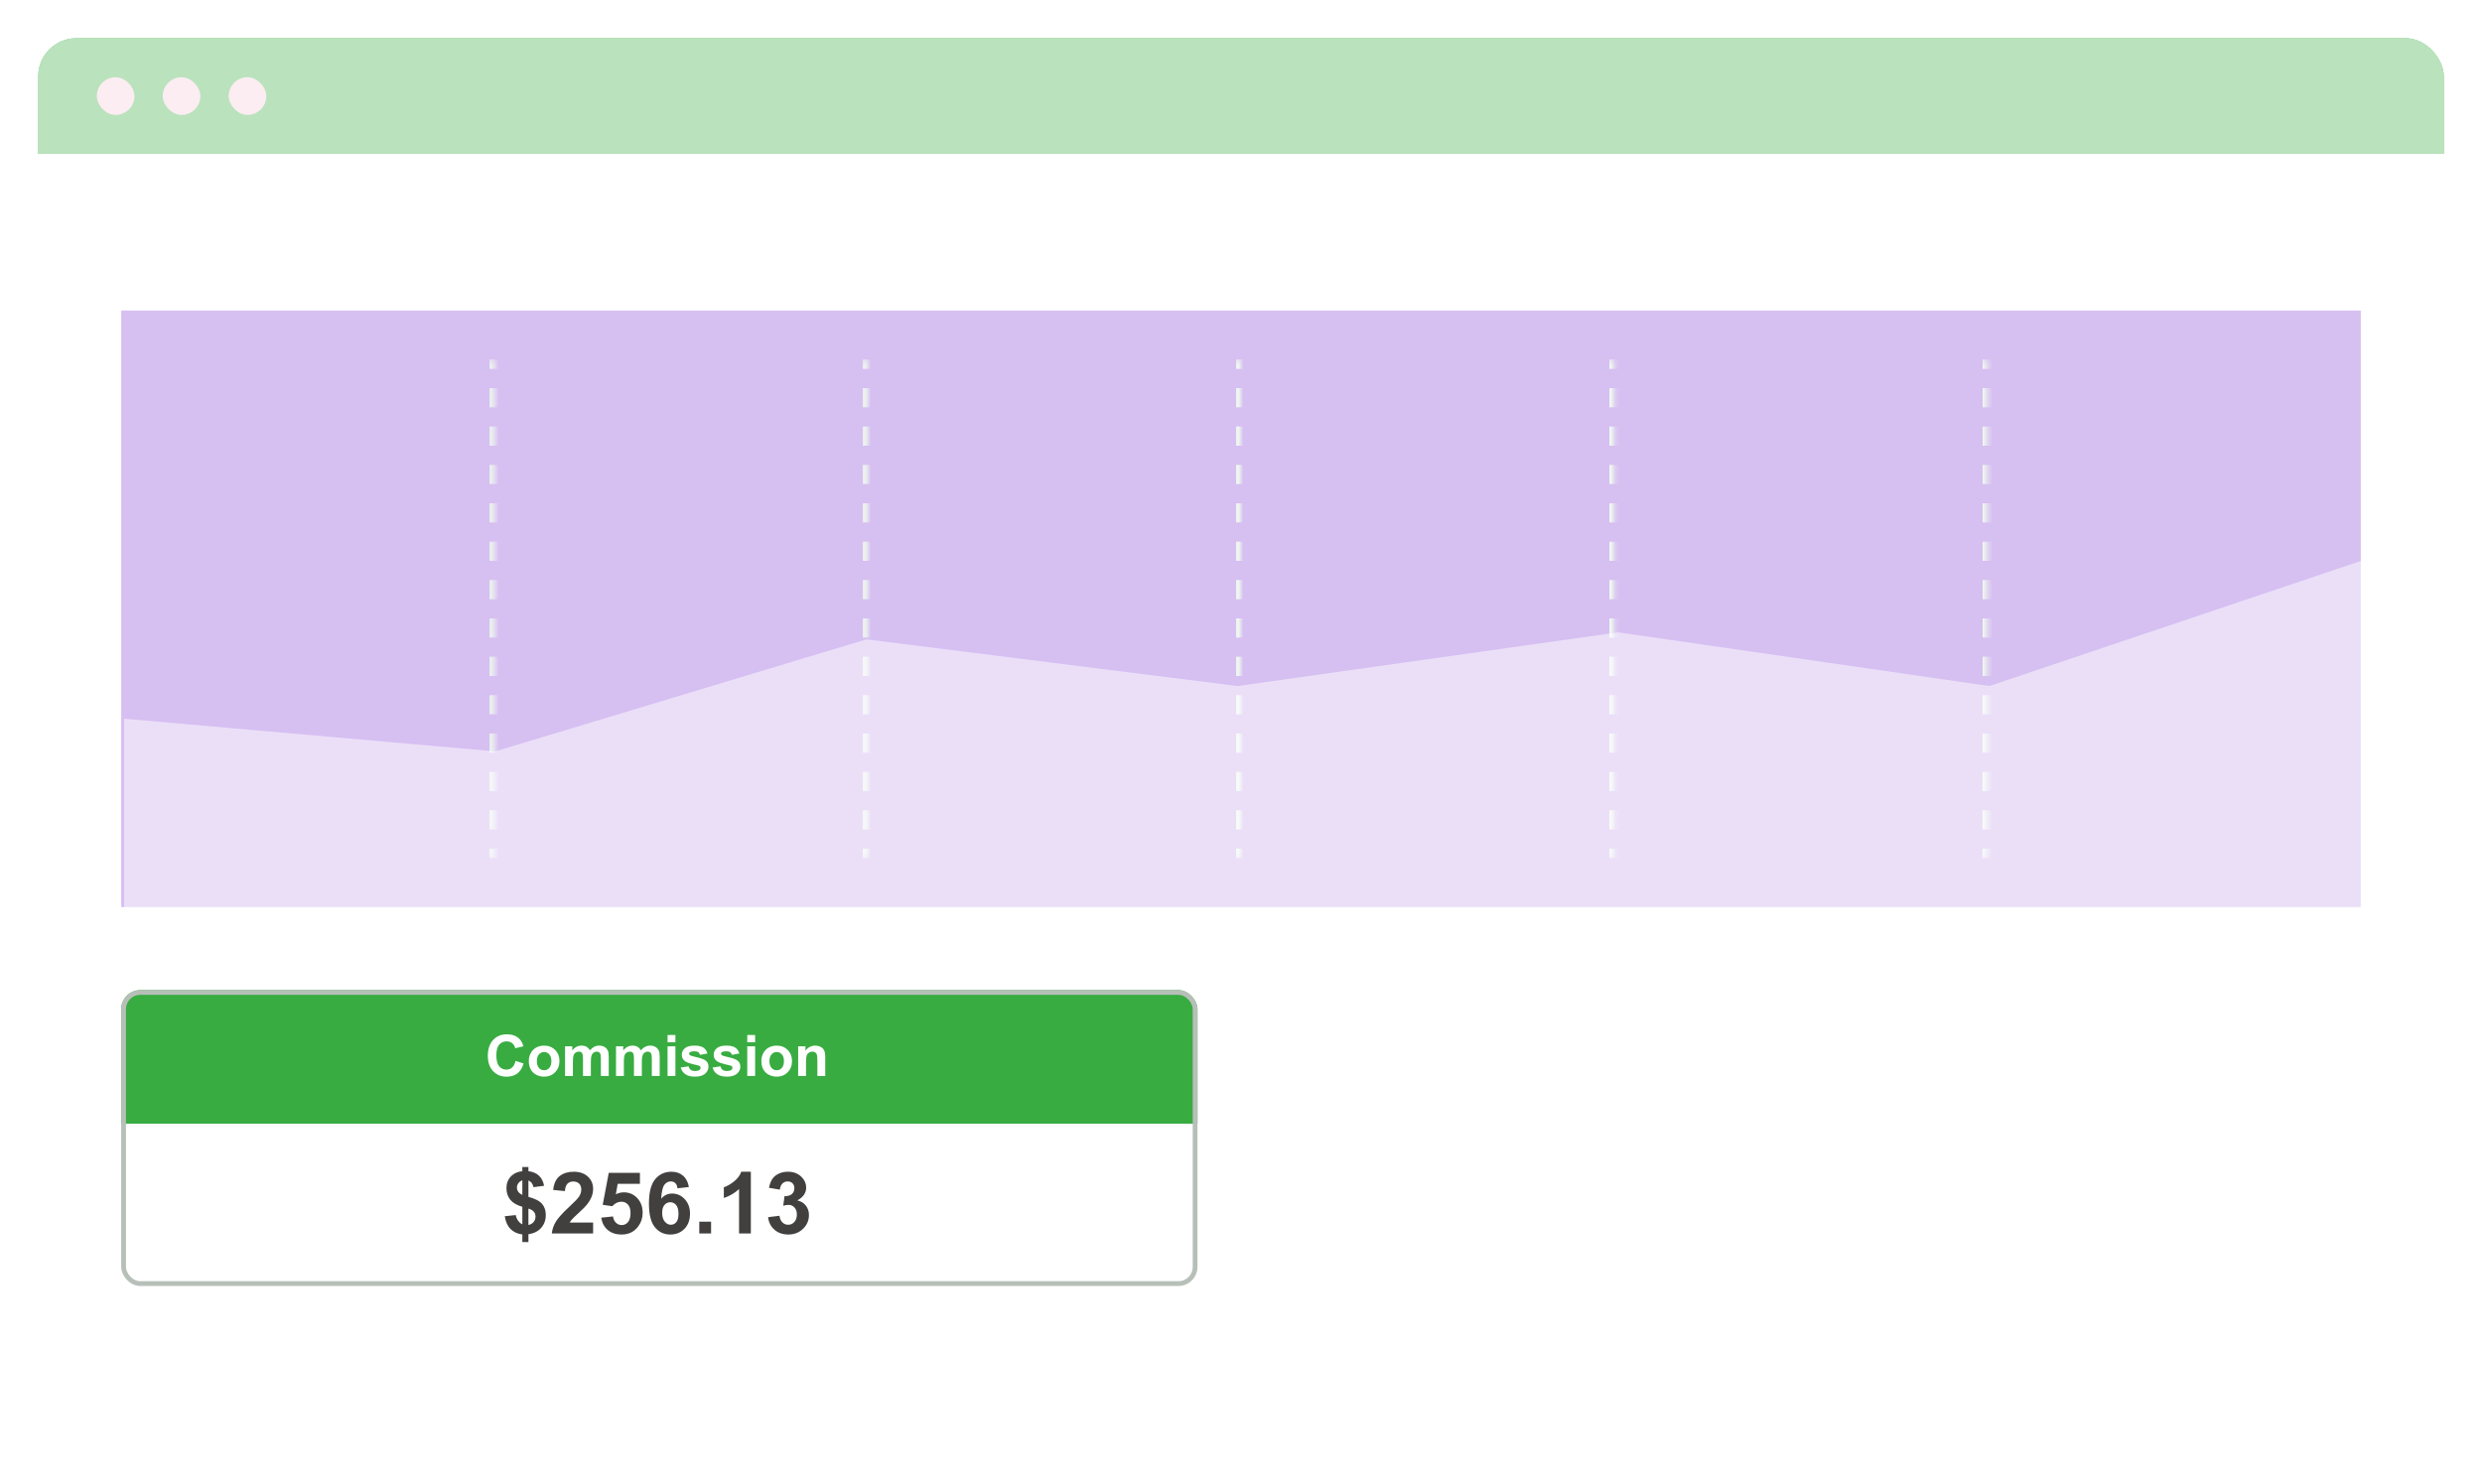
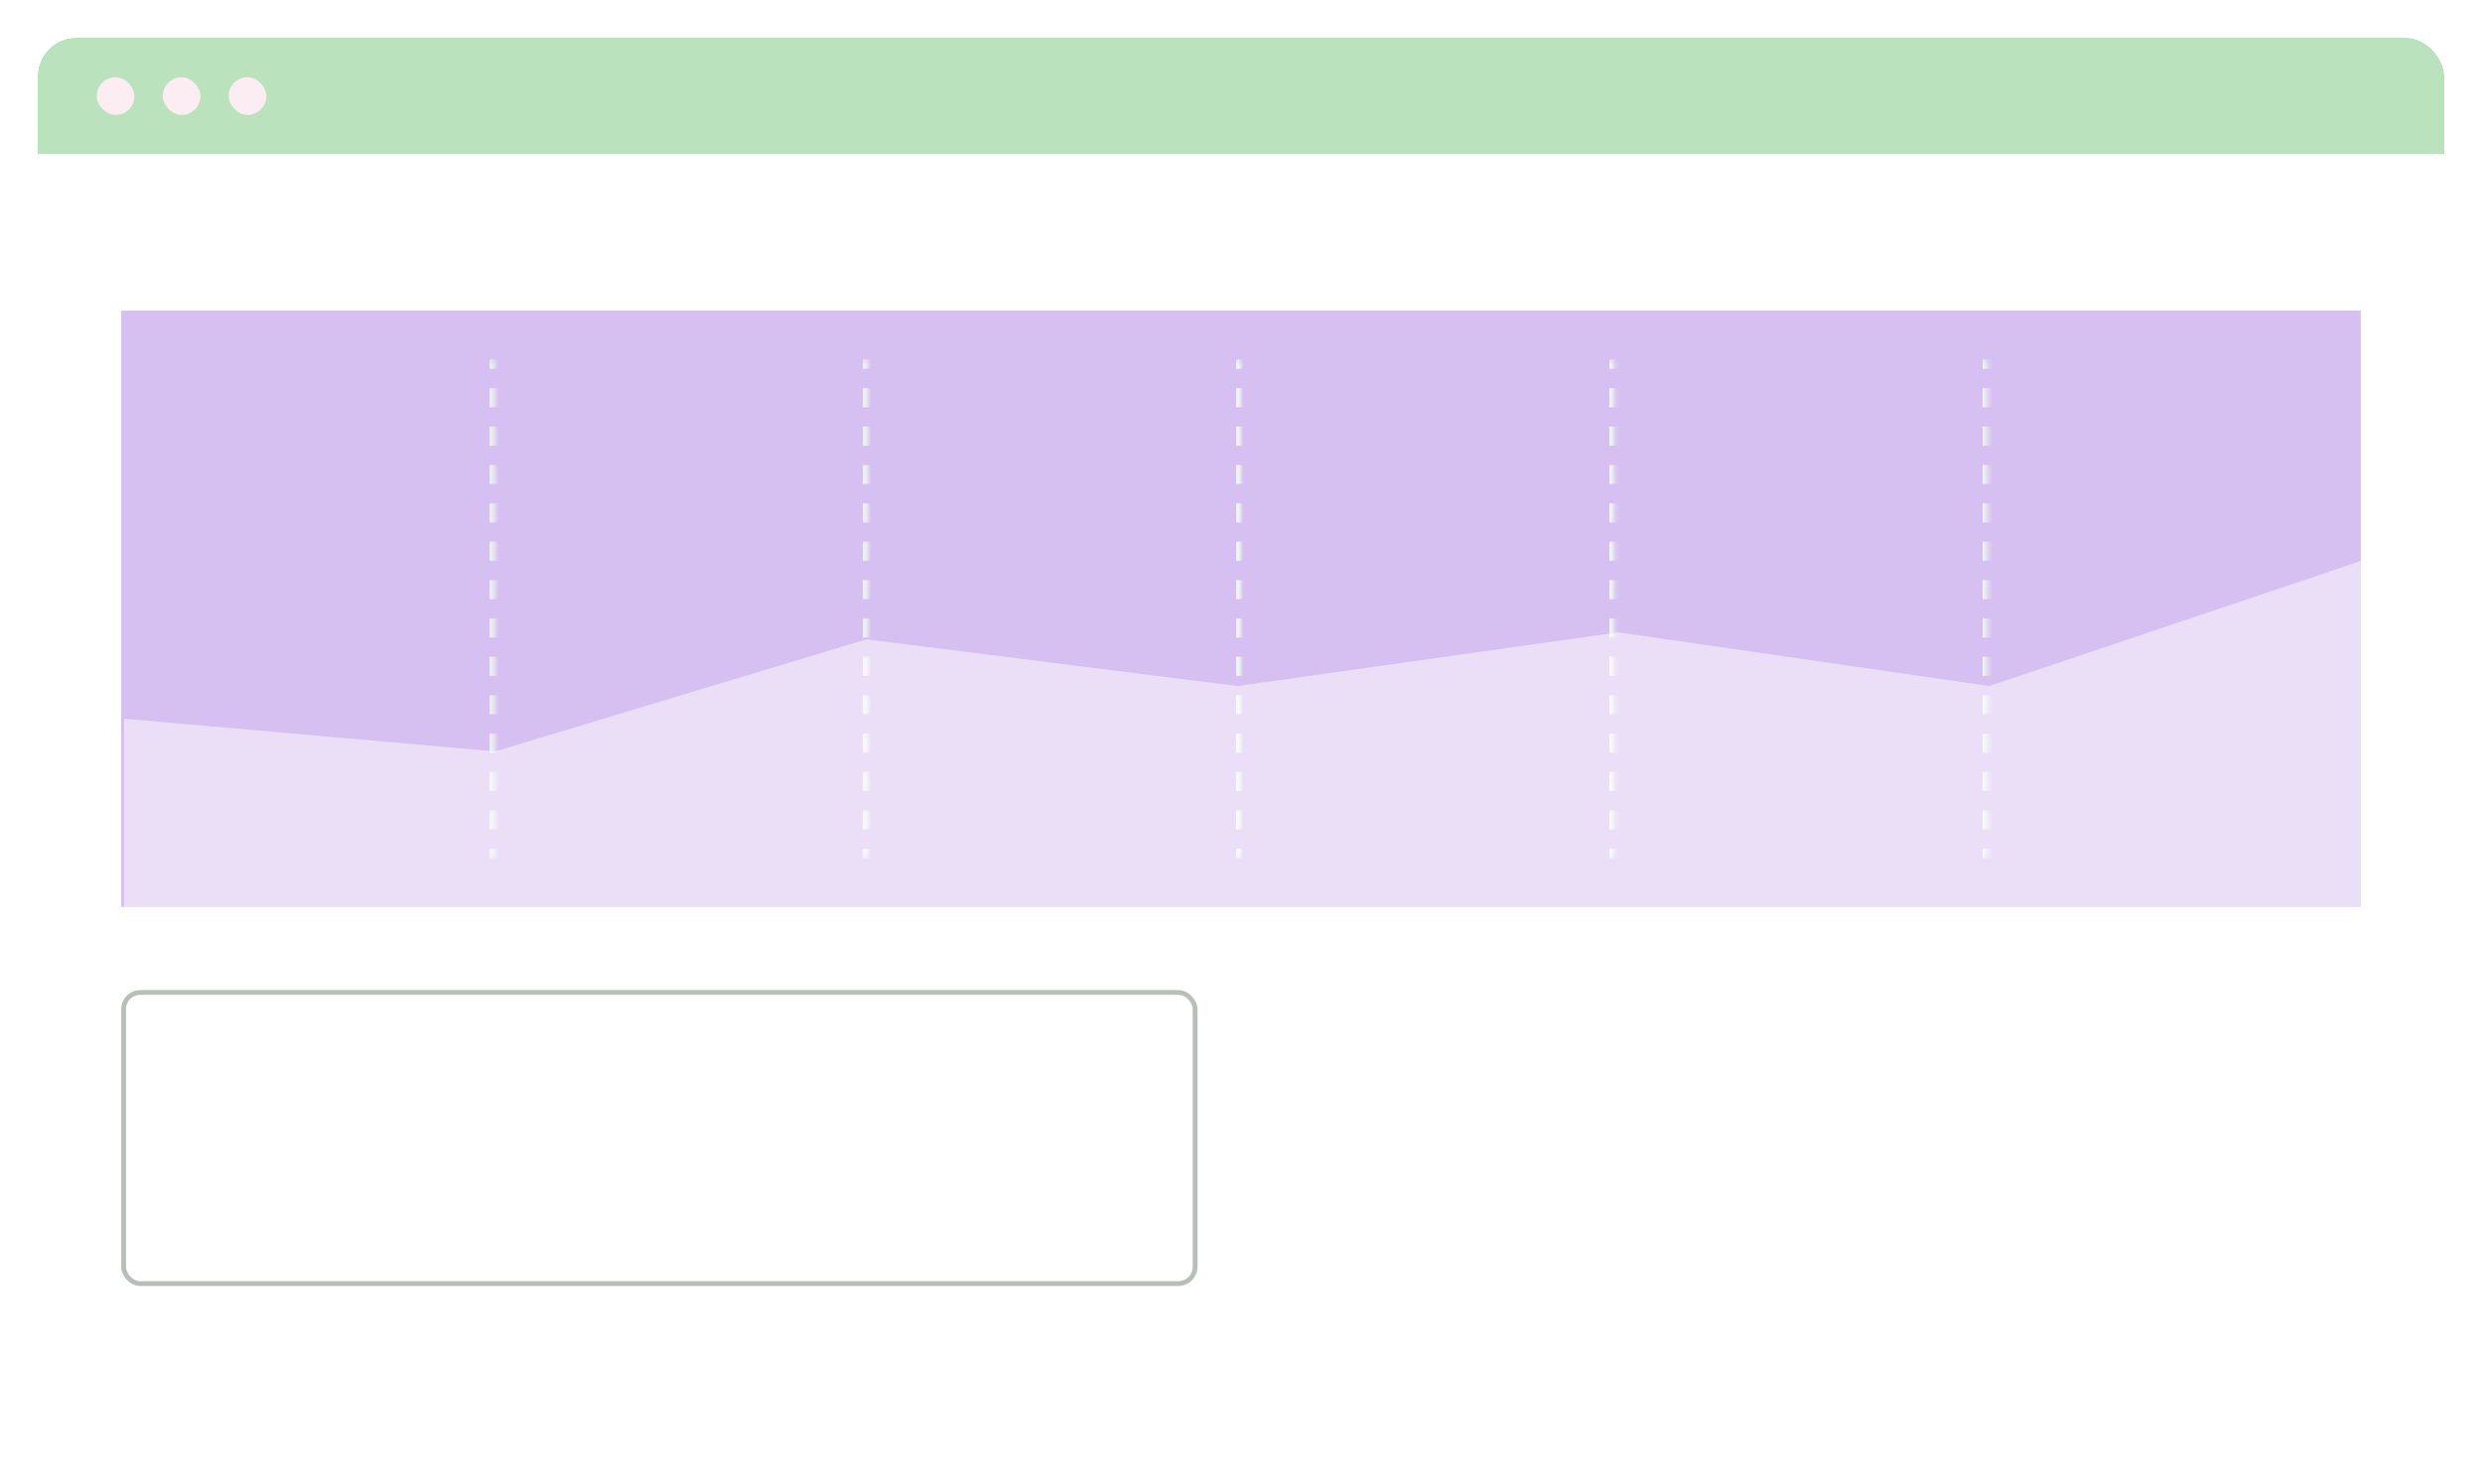
<svg xmlns="http://www.w3.org/2000/svg" width="520" height="311" viewBox="0 0 520 311" fill="none">
  <g filter="url(#filter0_d_597_6892)">
    <g clip-path="url(#clip0_597_6892)">
      <rect x="8" y="8" width="504" height="294.266" rx="8" fill="#F9FAFA" />
      <path d="M8 16C8 11.582 11.582 8 16 8H504C508.418 8 512 11.582 512 16V32.266H8V16Z" fill="#38AC41" />
      <path d="M8 16C8 11.582 11.582 8 16 8H504C508.418 8 512 11.582 512 16V32.266H8V16Z" fill="white" fill-opacity="0.65" />
      <rect x="20.277" y="16.186" width="7.894" height="7.894" rx="3.947" fill="#FBEDF1" />
      <rect x="34.09" y="16.186" width="7.894" height="7.894" rx="3.947" fill="#FBEDF1" />
      <rect x="47.906" y="16.186" width="7.894" height="7.894" rx="3.947" fill="#FBEDF1" />
      <path d="M8 32.266H512V298.176C512 300.435 510.169 302.266 507.91 302.266H12.09C9.831 302.266 8 300.435 8 298.176V32.266Z" fill="white" />
      <rect width="469.209" height="125" transform="translate(25.395 65.068)" fill="#D6BFF1" />
      <mask id="path-8-inside-1_597_6892" fill="white">
        <path d="M25.395 75.301H103.596V179.836H25.395V75.301Z" />
      </mask>
      <path d="M103.596 179.836H104.108V177.826H103.596H103.084V179.836H103.596ZM103.596 173.805H104.108V169.784H103.596H103.084V173.805H103.596ZM103.596 165.764H104.108V161.743H103.596H103.084V165.764H103.596ZM103.596 157.723H104.108V153.702H103.596H103.084V157.723H103.596ZM103.596 149.682H104.108V145.661H103.596H103.084V149.682H103.596ZM103.596 141.64H104.108V137.62H103.596H103.084V141.64H103.596ZM103.596 133.599H104.108V129.579H103.596H103.084V133.599H103.596ZM103.596 125.558H104.108V121.538H103.596H103.084V125.558H103.596ZM103.596 117.517H104.108V113.497H103.596H103.084V117.517H103.596ZM103.596 109.476H104.108V105.455H103.596H103.084V109.476H103.596ZM103.596 101.435H104.108V97.414H103.596H103.084V101.435H103.596ZM103.596 93.394H104.108V89.373H103.596H103.084V93.394H103.596ZM103.596 85.353H104.108V81.332H103.596H103.084V85.353H103.596ZM103.596 77.311H104.108V75.301H103.596H103.084V77.311H103.596ZM103.596 179.836H104.619V177.826H103.596H102.573V179.836H103.596ZM103.596 173.805H104.619V169.784H103.596H102.573V173.805H103.596ZM103.596 165.764H104.619V161.743H103.596H102.573V165.764H103.596ZM103.596 157.723H104.619V153.702H103.596H102.573V157.723H103.596ZM103.596 149.682H104.619V145.661H103.596H102.573V149.682H103.596ZM103.596 141.64H104.619V137.62H103.596H102.573V141.64H103.596ZM103.596 133.599H104.619V129.579H103.596H102.573V133.599H103.596ZM103.596 125.558H104.619V121.538H103.596H102.573V125.558H103.596ZM103.596 117.517H104.619V113.497H103.596H102.573V117.517H103.596ZM103.596 109.476H104.619V105.455H103.596H102.573V109.476H103.596ZM103.596 101.435H104.619V97.414H103.596H102.573V101.435H103.596ZM103.596 93.394H104.619V89.373H103.596H102.573V93.394H103.596ZM103.596 85.353H104.619V81.332H103.596H102.573V85.353H103.596ZM103.596 77.311H104.619V75.301H103.596H102.573V77.311H103.596Z" fill="#EEF7EF" mask="url(#path-8-inside-1_597_6892)" />
      <mask id="path-10-inside-2_597_6892" fill="white">
        <path d="M103.598 75.301H181.799V179.836H103.598V75.301Z" />
      </mask>
      <path d="M181.799 179.836H182.311V177.826H181.799H181.287V179.836H181.799ZM181.799 173.805H182.311V169.784H181.799H181.287V173.805H181.799ZM181.799 165.764H182.311V161.743H181.799H181.287V165.764H181.799ZM181.799 157.723H182.311V153.702H181.799H181.287V157.723H181.799ZM181.799 149.682H182.311V145.661H181.799H181.287V149.682H181.799ZM181.799 141.64H182.311V137.62H181.799H181.287V141.64H181.799ZM181.799 133.599H182.311V129.579H181.799H181.287V133.599H181.799ZM181.799 125.558H182.311V121.538H181.799H181.287V125.558H181.799ZM181.799 117.517H182.311V113.497H181.799H181.287V117.517H181.799ZM181.799 109.476H182.311V105.455H181.799H181.287V109.476H181.799ZM181.799 101.435H182.311V97.414H181.799H181.287V101.435H181.799ZM181.799 93.394H182.311V89.373H181.799H181.287V93.394H181.799ZM181.799 85.353H182.311V81.332H181.799H181.287V85.353H181.799ZM181.799 77.311H182.311V75.301H181.799H181.287V77.311H181.799ZM181.799 179.836H182.822V177.826H181.799H180.776V179.836H181.799ZM181.799 173.805H182.822V169.784H181.799H180.776V173.805H181.799ZM181.799 165.764H182.822V161.743H181.799H180.776V165.764H181.799ZM181.799 157.723H182.822V153.702H181.799H180.776V157.723H181.799ZM181.799 149.682H182.822V145.661H181.799H180.776V149.682H181.799ZM181.799 141.64H182.822V137.62H181.799H180.776V141.64H181.799ZM181.799 133.599H182.822V129.579H181.799H180.776V133.599H181.799ZM181.799 125.558H182.822V121.538H181.799H180.776V125.558H181.799ZM181.799 117.517H182.822V113.497H181.799H180.776V117.517H181.799ZM181.799 109.476H182.822V105.455H181.799H180.776V109.476H181.799ZM181.799 101.435H182.822V97.414H181.799H180.776V101.435H181.799ZM181.799 93.394H182.822V89.373H181.799H180.776V93.394H181.799ZM181.799 85.353H182.822V81.332H181.799H180.776V85.353H181.799ZM181.799 77.311H182.822V75.301H181.799H180.776V77.311H181.799Z" fill="#EEF7EF" mask="url(#path-10-inside-2_597_6892)" />
      <mask id="path-12-inside-3_597_6892" fill="white">
        <path d="M181.797 75.301H259.998V179.836H181.797V75.301Z" />
      </mask>
      <path d="M259.998 179.836H260.51V177.826H259.998H259.487V179.836H259.998ZM259.998 173.805H260.51V169.784H259.998H259.487V173.805H259.998ZM259.998 165.764H260.51V161.743H259.998H259.487V165.764H259.998ZM259.998 157.723H260.51V153.702H259.998H259.487V157.723H259.998ZM259.998 149.682H260.51V145.661H259.998H259.487V149.682H259.998ZM259.998 141.64H260.51V137.62H259.998H259.487V141.64H259.998ZM259.998 133.599H260.51V129.579H259.998H259.487V133.599H259.998ZM259.998 125.558H260.51V121.538H259.998H259.487V125.558H259.998ZM259.998 117.517H260.51V113.497H259.998H259.487V117.517H259.998ZM259.998 109.476H260.51V105.455H259.998H259.487V109.476H259.998ZM259.998 101.435H260.51V97.414H259.998H259.487V101.435H259.998ZM259.998 93.394H260.51V89.373H259.998H259.487V93.394H259.998ZM259.998 85.353H260.51V81.332H259.998H259.487V85.353H259.998ZM259.998 77.311H260.51V75.301H259.998H259.487V77.311H259.998ZM259.998 179.836H261.022V177.826H259.998H258.975V179.836H259.998ZM259.998 173.805H261.022V169.784H259.998H258.975V173.805H259.998ZM259.998 165.764H261.022V161.743H259.998H258.975V165.764H259.998ZM259.998 157.723H261.022V153.702H259.998H258.975V157.723H259.998ZM259.998 149.682H261.022V145.661H259.998H258.975V149.682H259.998ZM259.998 141.64H261.022V137.62H259.998H258.975V141.64H259.998ZM259.998 133.599H261.022V129.579H259.998H258.975V133.599H259.998ZM259.998 125.558H261.022V121.538H259.998H258.975V125.558H259.998ZM259.998 117.517H261.022V113.497H259.998H258.975V117.517H259.998ZM259.998 109.476H261.022V105.455H259.998H258.975V109.476H259.998ZM259.998 101.435H261.022V97.414H259.998H258.975V101.435H259.998ZM259.998 93.394H261.022V89.373H259.998H258.975V93.394H259.998ZM259.998 85.353H261.022V81.332H259.998H258.975V85.353H259.998ZM259.998 77.311H261.022V75.301H259.998H258.975V77.311H259.998Z" fill="#EEF7EF" mask="url(#path-12-inside-3_597_6892)" />
      <mask id="path-14-inside-4_597_6892" fill="white">
        <path d="M260 75.301H338.201V179.836H260V75.301Z" />
      </mask>
      <path d="M338.201 179.836H338.713V177.826H338.201H337.69V179.836H338.201ZM338.201 173.805H338.713V169.784H338.201H337.69V173.805H338.201ZM338.201 165.764H338.713V161.743H338.201H337.69V165.764H338.201ZM338.201 157.723H338.713V153.702H338.201H337.69V157.723H338.201ZM338.201 149.682H338.713V145.661H338.201H337.69V149.682H338.201ZM338.201 141.64H338.713V137.62H338.201H337.69V141.64H338.201ZM338.201 133.599H338.713V129.579H338.201H337.69V133.599H338.201ZM338.201 125.558H338.713V121.538H338.201H337.69V125.558H338.201ZM338.201 117.517H338.713V113.497H338.201H337.69V117.517H338.201ZM338.201 109.476H338.713V105.455H338.201H337.69V109.476H338.201ZM338.201 101.435H338.713V97.414H338.201H337.69V101.435H338.201ZM338.201 93.394H338.713V89.373H338.201H337.69V93.394H338.201ZM338.201 85.353H338.713V81.332H338.201H337.69V85.353H338.201ZM338.201 77.311H338.713V75.301H338.201H337.69V77.311H338.201ZM338.201 179.836H339.225V177.826H338.201H337.178V179.836H338.201ZM338.201 173.805H339.225V169.784H338.201H337.178V173.805H338.201ZM338.201 165.764H339.225V161.743H338.201H337.178V165.764H338.201ZM338.201 157.723H339.225V153.702H338.201H337.178V157.723H338.201ZM338.201 149.682H339.225V145.661H338.201H337.178V149.682H338.201ZM338.201 141.64H339.225V137.62H338.201H337.178V141.64H338.201ZM338.201 133.599H339.225V129.579H338.201H337.178V133.599H338.201ZM338.201 125.558H339.225V121.538H338.201H337.178V125.558H338.201ZM338.201 117.517H339.225V113.497H338.201H337.178V117.517H338.201ZM338.201 109.476H339.225V105.455H338.201H337.178V109.476H338.201ZM338.201 101.435H339.225V97.414H338.201H337.178V101.435H338.201ZM338.201 93.394H339.225V89.373H338.201H337.178V93.394H338.201ZM338.201 85.353H339.225V81.332H338.201H337.178V85.353H338.201ZM338.201 77.311H339.225V75.301H338.201H337.178V77.311H338.201Z" fill="#EEF7EF" mask="url(#path-14-inside-4_597_6892)" />
      <mask id="path-16-inside-5_597_6892" fill="white">
        <path d="M338.199 75.301H416.401V179.836H338.199V75.301Z" />
      </mask>
      <path d="M416.401 179.836H416.912V177.826H416.401H415.889V179.836H416.401ZM416.401 173.805H416.912V169.784H416.401H415.889V173.805H416.401ZM416.401 165.764H416.912V161.743H416.401H415.889V165.764H416.401ZM416.401 157.723H416.912V153.702H416.401H415.889V157.723H416.401ZM416.401 149.682H416.912V145.661H416.401H415.889V149.682H416.401ZM416.401 141.64H416.912V137.62H416.401H415.889V141.64H416.401ZM416.401 133.599H416.912V129.579H416.401H415.889V133.599H416.401ZM416.401 125.558H416.912V121.538H416.401H415.889V125.558H416.401ZM416.401 117.517H416.912V113.497H416.401H415.889V117.517H416.401ZM416.401 109.476H416.912V105.455H416.401H415.889V109.476H416.401ZM416.401 101.435H416.912V97.414H416.401H415.889V101.435H416.401ZM416.401 93.394H416.912V89.373H416.401H415.889V93.394H416.401ZM416.401 85.353H416.912V81.332H416.401H415.889V85.353H416.401ZM416.401 77.311H416.912V75.301H416.401H415.889V77.311H416.401ZM416.401 179.836H417.424V177.826H416.401H415.377V179.836H416.401ZM416.401 173.805H417.424V169.784H416.401H415.377V173.805H416.401ZM416.401 165.764H417.424V161.743H416.401H415.377V165.764H416.401ZM416.401 157.723H417.424V153.702H416.401H415.377V157.723H416.401ZM416.401 149.682H417.424V145.661H416.401H415.377V149.682H416.401ZM416.401 141.64H417.424V137.62H416.401H415.377V141.64H416.401ZM416.401 133.599H417.424V129.579H416.401H415.377V133.599H416.401ZM416.401 125.558H417.424V121.538H416.401H415.377V125.558H416.401ZM416.401 117.517H417.424V113.497H416.401H415.377V117.517H416.401ZM416.401 109.476H417.424V105.455H416.401H415.377V109.476H416.401ZM416.401 101.435H417.424V97.414H416.401H415.377V101.435H416.401ZM416.401 93.394H417.424V89.373H416.401H415.377V93.394H416.401ZM416.401 85.353H417.424V81.332H416.401H415.377V85.353H416.401ZM416.401 77.311H417.424V75.301H416.401H415.377V77.311H416.401Z" fill="#EEF7EF" mask="url(#path-16-inside-5_597_6892)" />
      <g clip-path="url(#clip1_597_6892)">
        <path d="M103.759 157.445L26 150.599V190.346H495.21V117.346L416.787 143.753L339.028 132.505L259.275 143.753L181.516 133.972L103.759 157.445Z" fill="white" fill-opacity="0.5" />
      </g>
      <g clip-path="url(#clip2_597_6892)">
        <rect x="25.395" y="207.464" width="225.488" height="62" rx="4" fill="white" />
        <path d="M25.395 211.464C25.395 209.255 27.185 207.464 29.395 207.464H246.882C249.092 207.464 250.882 209.255 250.882 211.464V235.464H25.395V211.464Z" fill="#38AC41" />
        <path d="M108.006 222.306L109.688 222.839C109.43 223.776 109 224.474 108.398 224.931C107.801 225.384 107.041 225.61 106.119 225.61C104.979 225.61 104.041 225.222 103.307 224.444C102.572 223.663 102.205 222.597 102.205 221.245C102.205 219.815 102.574 218.706 103.312 217.917C104.051 217.124 105.021 216.728 106.225 216.728C107.275 216.728 108.129 217.038 108.785 217.659C109.176 218.026 109.469 218.554 109.664 219.241L107.947 219.651C107.846 219.206 107.633 218.854 107.309 218.597C106.988 218.339 106.598 218.21 106.137 218.21C105.5 218.21 104.982 218.438 104.584 218.896C104.189 219.353 103.992 220.093 103.992 221.116C103.992 222.202 104.188 222.976 104.578 223.437C104.969 223.897 105.477 224.128 106.102 224.128C106.562 224.128 106.959 223.981 107.291 223.688C107.623 223.396 107.861 222.935 108.006 222.306ZM110.789 222.265C110.789 221.718 110.924 221.188 111.193 220.677C111.463 220.165 111.844 219.774 112.336 219.505C112.832 219.235 113.385 219.101 113.994 219.101C114.936 219.101 115.707 219.407 116.309 220.021C116.91 220.63 117.211 221.401 117.211 222.335C117.211 223.276 116.906 224.058 116.297 224.679C115.691 225.296 114.928 225.604 114.006 225.604C113.436 225.604 112.891 225.476 112.371 225.218C111.855 224.96 111.463 224.583 111.193 224.087C110.924 223.587 110.789 222.979 110.789 222.265ZM112.477 222.353C112.477 222.97 112.623 223.442 112.916 223.771C113.209 224.099 113.57 224.263 114 224.263C114.43 224.263 114.789 224.099 115.078 223.771C115.371 223.442 115.518 222.966 115.518 222.341C115.518 221.731 115.371 221.263 115.078 220.935C114.789 220.606 114.43 220.442 114 220.442C113.57 220.442 113.209 220.606 112.916 220.935C112.623 221.263 112.477 221.735 112.477 222.353ZM118.383 219.241H119.9V220.091C120.443 219.431 121.09 219.101 121.84 219.101C122.238 219.101 122.584 219.183 122.877 219.347C123.17 219.511 123.41 219.759 123.598 220.091C123.871 219.759 124.166 219.511 124.482 219.347C124.799 219.183 125.137 219.101 125.496 219.101C125.953 219.101 126.34 219.194 126.656 219.382C126.973 219.565 127.209 219.837 127.365 220.196C127.479 220.462 127.535 220.892 127.535 221.485V225.464H125.889V221.907C125.889 221.29 125.832 220.892 125.719 220.712C125.566 220.478 125.332 220.36 125.016 220.36C124.785 220.36 124.568 220.431 124.365 220.571C124.162 220.712 124.016 220.919 123.926 221.192C123.836 221.462 123.791 221.89 123.791 222.476V225.464H122.145V222.054C122.145 221.448 122.115 221.058 122.057 220.882C121.998 220.706 121.906 220.575 121.781 220.489C121.66 220.403 121.494 220.36 121.283 220.36C121.029 220.36 120.801 220.429 120.598 220.565C120.395 220.702 120.248 220.899 120.158 221.157C120.072 221.415 120.029 221.843 120.029 222.44V225.464H118.383V219.241ZM129.059 219.241H130.576V220.091C131.119 219.431 131.766 219.101 132.516 219.101C132.914 219.101 133.26 219.183 133.553 219.347C133.846 219.511 134.086 219.759 134.273 220.091C134.547 219.759 134.842 219.511 135.158 219.347C135.475 219.183 135.812 219.101 136.172 219.101C136.629 219.101 137.016 219.194 137.332 219.382C137.648 219.565 137.885 219.837 138.041 220.196C138.154 220.462 138.211 220.892 138.211 221.485V225.464H136.564V221.907C136.564 221.29 136.508 220.892 136.395 220.712C136.242 220.478 136.008 220.36 135.691 220.36C135.461 220.36 135.244 220.431 135.041 220.571C134.838 220.712 134.691 220.919 134.602 221.192C134.512 221.462 134.467 221.89 134.467 222.476V225.464H132.82V222.054C132.82 221.448 132.791 221.058 132.732 220.882C132.674 220.706 132.582 220.575 132.457 220.489C132.336 220.403 132.17 220.36 131.959 220.36C131.705 220.36 131.477 220.429 131.273 220.565C131.07 220.702 130.924 220.899 130.834 221.157C130.748 221.415 130.705 221.843 130.705 222.44V225.464H129.059V219.241ZM139.857 218.397V216.874H141.504V218.397H139.857ZM139.857 225.464V219.241H141.504V225.464H139.857ZM142.617 223.688L144.27 223.437C144.34 223.757 144.482 224.001 144.697 224.169C144.912 224.333 145.213 224.415 145.6 224.415C146.025 224.415 146.346 224.337 146.561 224.181C146.705 224.071 146.777 223.925 146.777 223.741C146.777 223.616 146.738 223.513 146.66 223.431C146.578 223.353 146.395 223.28 146.109 223.214C144.781 222.921 143.939 222.653 143.584 222.411C143.092 222.075 142.846 221.608 142.846 221.011C142.846 220.472 143.059 220.019 143.484 219.651C143.91 219.284 144.57 219.101 145.465 219.101C146.316 219.101 146.949 219.239 147.363 219.517C147.777 219.794 148.062 220.204 148.219 220.747L146.666 221.034C146.6 220.792 146.473 220.606 146.285 220.478C146.102 220.349 145.838 220.284 145.494 220.284C145.061 220.284 144.75 220.345 144.562 220.466C144.438 220.552 144.375 220.663 144.375 220.8C144.375 220.917 144.43 221.017 144.539 221.099C144.688 221.208 145.199 221.362 146.074 221.562C146.953 221.761 147.566 222.005 147.914 222.294C148.258 222.587 148.43 222.995 148.43 223.519C148.43 224.089 148.191 224.579 147.715 224.989C147.238 225.399 146.533 225.604 145.6 225.604C144.752 225.604 144.08 225.433 143.584 225.089C143.092 224.745 142.77 224.278 142.617 223.688ZM149.297 223.688L150.949 223.437C151.02 223.757 151.162 224.001 151.377 224.169C151.592 224.333 151.893 224.415 152.279 224.415C152.705 224.415 153.025 224.337 153.24 224.181C153.385 224.071 153.457 223.925 153.457 223.741C153.457 223.616 153.418 223.513 153.34 223.431C153.258 223.353 153.074 223.28 152.789 223.214C151.461 222.921 150.619 222.653 150.264 222.411C149.771 222.075 149.525 221.608 149.525 221.011C149.525 220.472 149.738 220.019 150.164 219.651C150.59 219.284 151.25 219.101 152.145 219.101C152.996 219.101 153.629 219.239 154.043 219.517C154.457 219.794 154.742 220.204 154.898 220.747L153.346 221.034C153.279 220.792 153.152 220.606 152.965 220.478C152.781 220.349 152.518 220.284 152.174 220.284C151.74 220.284 151.43 220.345 151.242 220.466C151.117 220.552 151.055 220.663 151.055 220.8C151.055 220.917 151.109 221.017 151.219 221.099C151.367 221.208 151.879 221.362 152.754 221.562C153.633 221.761 154.246 222.005 154.594 222.294C154.938 222.587 155.109 222.995 155.109 223.519C155.109 224.089 154.871 224.579 154.395 224.989C153.918 225.399 153.213 225.604 152.279 225.604C151.432 225.604 150.76 225.433 150.264 225.089C149.771 224.745 149.449 224.278 149.297 223.688ZM156.557 218.397V216.874H158.203V218.397H156.557ZM156.557 225.464V219.241H158.203V225.464H156.557ZM159.516 222.265C159.516 221.718 159.65 221.188 159.92 220.677C160.189 220.165 160.57 219.774 161.062 219.505C161.559 219.235 162.111 219.101 162.721 219.101C163.662 219.101 164.434 219.407 165.035 220.021C165.637 220.63 165.938 221.401 165.938 222.335C165.938 223.276 165.633 224.058 165.023 224.679C164.418 225.296 163.654 225.604 162.732 225.604C162.162 225.604 161.617 225.476 161.098 225.218C160.582 224.96 160.189 224.583 159.92 224.087C159.65 223.587 159.516 222.979 159.516 222.265ZM161.203 222.353C161.203 222.97 161.35 223.442 161.643 223.771C161.936 224.099 162.297 224.263 162.727 224.263C163.156 224.263 163.516 224.099 163.805 223.771C164.098 223.442 164.244 222.966 164.244 222.341C164.244 221.731 164.098 221.263 163.805 220.935C163.516 220.606 163.156 220.442 162.727 220.442C162.297 220.442 161.936 220.606 161.643 220.935C161.35 221.263 161.203 221.735 161.203 222.353ZM172.893 225.464H171.246V222.288C171.246 221.616 171.211 221.183 171.141 220.987C171.07 220.788 170.955 220.634 170.795 220.524C170.639 220.415 170.449 220.36 170.227 220.36C169.941 220.36 169.686 220.438 169.459 220.595C169.232 220.751 169.076 220.958 168.99 221.216C168.908 221.474 168.867 221.95 168.867 222.646V225.464H167.221V219.241H168.75V220.155C169.293 219.452 169.977 219.101 170.801 219.101C171.164 219.101 171.496 219.167 171.797 219.3C172.098 219.429 172.324 219.595 172.477 219.798C172.633 220.001 172.74 220.231 172.799 220.489C172.861 220.747 172.893 221.116 172.893 221.597V225.464Z" fill="white" />
        <rect width="225.488" height="34" transform="translate(25.395 235.464)" fill="white" />
        <path d="M109.435 256.557V252.874C108.286 252.546 107.442 252.051 106.903 251.389C106.37 250.721 106.104 249.912 106.104 248.963C106.104 248.002 106.405 247.196 107.009 246.546C107.618 245.89 108.427 245.512 109.435 245.412V244.542H110.709V245.412C111.641 245.523 112.382 245.843 112.933 246.37C113.483 246.892 113.835 247.592 113.987 248.471L111.764 248.761C111.629 248.069 111.277 247.601 110.709 247.354V250.791C112.115 251.172 113.073 251.667 113.583 252.276C114.093 252.88 114.348 253.656 114.348 254.605C114.348 255.666 114.025 256.56 113.381 257.286C112.742 258.013 111.852 258.458 110.709 258.622V260.266H109.435V258.666C108.421 258.543 107.598 258.165 106.965 257.532C106.332 256.899 105.928 256.006 105.752 254.852L108.046 254.605C108.14 255.074 108.315 255.479 108.573 255.818C108.831 256.158 109.118 256.404 109.435 256.557ZM109.435 247.328C109.089 247.445 108.813 247.645 108.608 247.926C108.403 248.207 108.301 248.518 108.301 248.857C108.301 249.168 108.395 249.458 108.582 249.728C108.77 249.991 109.054 250.205 109.435 250.369V247.328ZM110.709 256.68C111.148 256.598 111.506 256.396 111.781 256.073C112.057 255.745 112.194 255.361 112.194 254.922C112.194 254.529 112.077 254.192 111.843 253.911C111.614 253.624 111.236 253.404 110.709 253.252V256.68ZM124.262 256.17V258.464H115.604C115.698 257.597 115.979 256.776 116.448 256.003C116.917 255.224 117.843 254.192 119.226 252.909C120.339 251.872 121.021 251.169 121.273 250.8C121.613 250.29 121.783 249.786 121.783 249.288C121.783 248.737 121.634 248.315 121.335 248.022C121.042 247.724 120.635 247.574 120.113 247.574C119.598 247.574 119.188 247.729 118.883 248.04C118.578 248.351 118.402 248.866 118.355 249.587L115.895 249.341C116.041 247.981 116.501 247.006 117.274 246.414C118.048 245.822 119.015 245.526 120.175 245.526C121.446 245.526 122.445 245.869 123.172 246.555C123.898 247.24 124.262 248.093 124.262 249.112C124.262 249.692 124.156 250.246 123.945 250.773C123.74 251.295 123.412 251.843 122.961 252.417C122.662 252.798 122.123 253.346 121.344 254.061C120.564 254.775 120.069 255.25 119.858 255.484C119.653 255.719 119.486 255.947 119.357 256.17H124.262ZM125.976 255.15L128.437 254.896C128.507 255.452 128.715 255.895 129.061 256.223C129.406 256.545 129.805 256.706 130.256 256.706C130.771 256.706 131.208 256.498 131.565 256.082C131.923 255.66 132.102 255.027 132.102 254.184C132.102 253.393 131.923 252.801 131.565 252.408C131.214 252.01 130.754 251.811 130.186 251.811C129.477 251.811 128.841 252.124 128.278 252.751L126.274 252.461L127.54 245.755H134.07V248.066H129.412L129.025 250.255C129.576 249.979 130.139 249.842 130.713 249.842C131.809 249.842 132.737 250.24 133.499 251.037C134.261 251.834 134.642 252.868 134.642 254.14C134.642 255.2 134.334 256.146 133.719 256.979C132.881 258.115 131.718 258.684 130.229 258.684C129.04 258.684 128.07 258.364 127.32 257.726C126.57 257.087 126.122 256.229 125.976 255.15ZM144.327 248.734L141.937 248.998C141.878 248.506 141.726 248.143 141.479 247.908C141.233 247.674 140.914 247.557 140.521 247.557C140 247.557 139.558 247.791 139.194 248.26C138.837 248.729 138.611 249.704 138.518 251.187C139.133 250.46 139.897 250.097 140.812 250.097C141.843 250.097 142.725 250.489 143.457 251.274C144.195 252.06 144.564 253.073 144.564 254.315C144.564 255.634 144.178 256.691 143.404 257.488C142.631 258.285 141.638 258.684 140.425 258.684C139.124 258.684 138.055 258.18 137.217 257.172C136.379 256.158 135.96 254.5 135.96 252.197C135.96 249.836 136.396 248.134 137.27 247.091C138.143 246.048 139.276 245.526 140.671 245.526C141.649 245.526 142.458 245.802 143.097 246.353C143.741 246.897 144.151 247.691 144.327 248.734ZM138.729 254.122C138.729 254.925 138.913 255.546 139.282 255.985C139.651 256.419 140.073 256.636 140.548 256.636C141.005 256.636 141.386 256.457 141.69 256.1C141.995 255.742 142.147 255.156 142.147 254.342C142.147 253.504 141.983 252.892 141.655 252.505C141.327 252.112 140.917 251.916 140.425 251.916C139.95 251.916 139.549 252.104 139.221 252.479C138.893 252.848 138.729 253.396 138.729 254.122ZM146.507 258.464V255.994H148.977V258.464H146.507ZM157.309 258.464H154.839V249.156C153.937 250 152.873 250.624 151.648 251.028V248.787C152.293 248.576 152.993 248.178 153.749 247.592C154.505 247 155.023 246.312 155.305 245.526H157.309V258.464ZM160.921 255.045L163.312 254.755C163.388 255.364 163.593 255.83 163.927 256.152C164.261 256.475 164.665 256.636 165.14 256.636C165.649 256.636 166.077 256.442 166.423 256.056C166.774 255.669 166.95 255.147 166.95 254.491C166.95 253.87 166.783 253.378 166.449 253.015C166.115 252.651 165.708 252.47 165.228 252.47C164.911 252.47 164.533 252.531 164.094 252.654L164.366 250.642C165.034 250.659 165.544 250.516 165.896 250.211C166.247 249.9 166.423 249.49 166.423 248.98C166.423 248.547 166.294 248.201 166.036 247.943C165.778 247.686 165.436 247.557 165.008 247.557C164.586 247.557 164.226 247.703 163.927 247.996C163.628 248.289 163.446 248.717 163.382 249.279L161.105 248.893C161.264 248.113 161.501 247.492 161.817 247.029C162.14 246.561 162.585 246.194 163.153 245.931C163.728 245.661 164.369 245.526 165.078 245.526C166.291 245.526 167.264 245.913 167.996 246.687C168.6 247.319 168.901 248.034 168.901 248.831C168.901 249.962 168.283 250.864 167.047 251.538C167.785 251.696 168.374 252.051 168.813 252.602C169.259 253.152 169.481 253.817 169.481 254.597C169.481 255.728 169.068 256.691 168.242 257.488C167.416 258.285 166.388 258.684 165.157 258.684C163.991 258.684 163.024 258.35 162.257 257.682C161.489 257.008 161.044 256.129 160.921 255.045Z" fill="#42403F" />
      </g>
      <rect x="25.895" y="207.964" width="224.488" height="61" rx="3.5" stroke="#B7BFB9" />
    </g>
  </g>
  <defs>
    <filter id="filter0_d_597_6892" x="0" y="0" width="520" height="310.266" filterUnits="userSpaceOnUse" color-interpolation-filters="sRGB">
      <feFlood flood-opacity="0" result="BackgroundImageFix" />
      <feColorMatrix in="SourceAlpha" type="matrix" values="0 0 0 0 0 0 0 0 0 0 0 0 0 0 0 0 0 0 127 0" result="hardAlpha" />
      <feOffset />
      <feGaussianBlur stdDeviation="4" />
      <feComposite in2="hardAlpha" operator="out" />
      <feColorMatrix type="matrix" values="0 0 0 0 0 0 0 0 0 0 0 0 0 0 0 0 0 0 0.25 0" />
      <feBlend mode="normal" in2="BackgroundImageFix" result="effect1_dropShadow_597_6892" />
      <feBlend mode="normal" in="SourceGraphic" in2="effect1_dropShadow_597_6892" result="shape" />
    </filter>
    <clipPath id="clip0_597_6892">
      <rect x="8" y="8" width="504" height="294.266" rx="8" fill="white" />
    </clipPath>
    <clipPath id="clip1_597_6892">
      <rect width="469.21" height="73" fill="white" transform="translate(26 117.346)" />
    </clipPath>
    <clipPath id="clip2_597_6892">
-       <rect x="25.395" y="207.464" width="225.488" height="62" rx="4" fill="white" />
-     </clipPath>
+       </clipPath>
  </defs>
</svg>